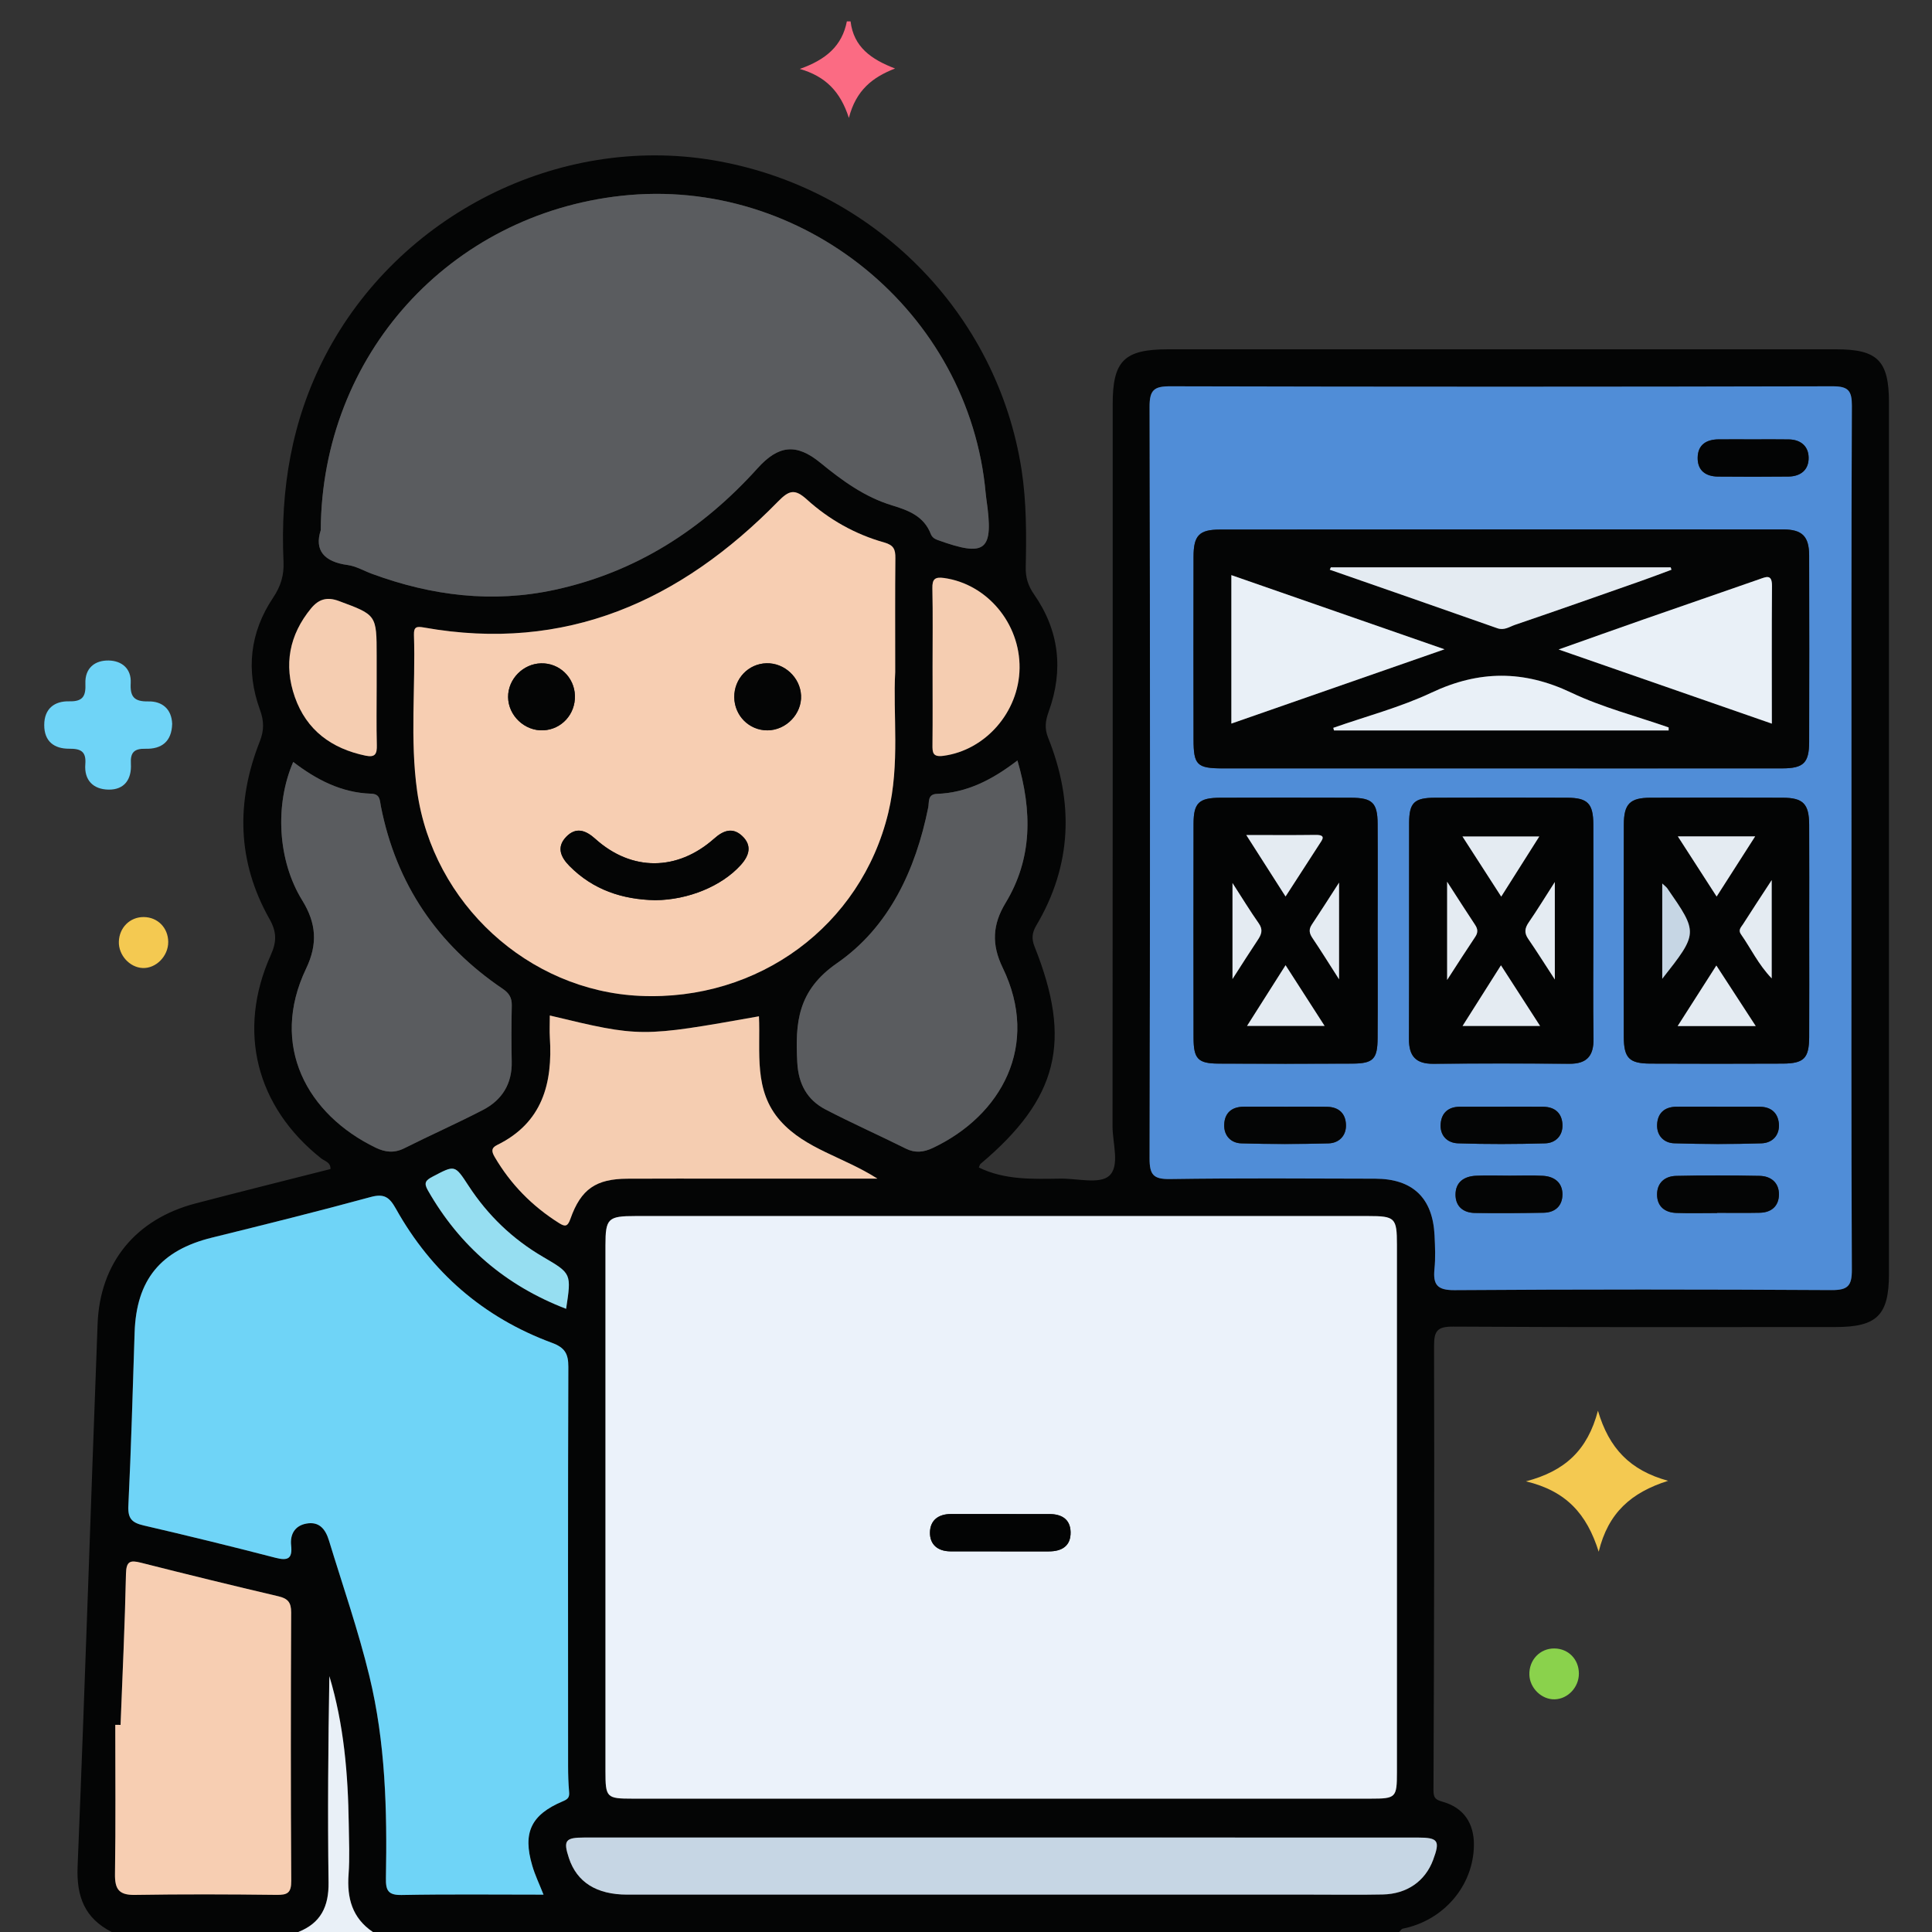
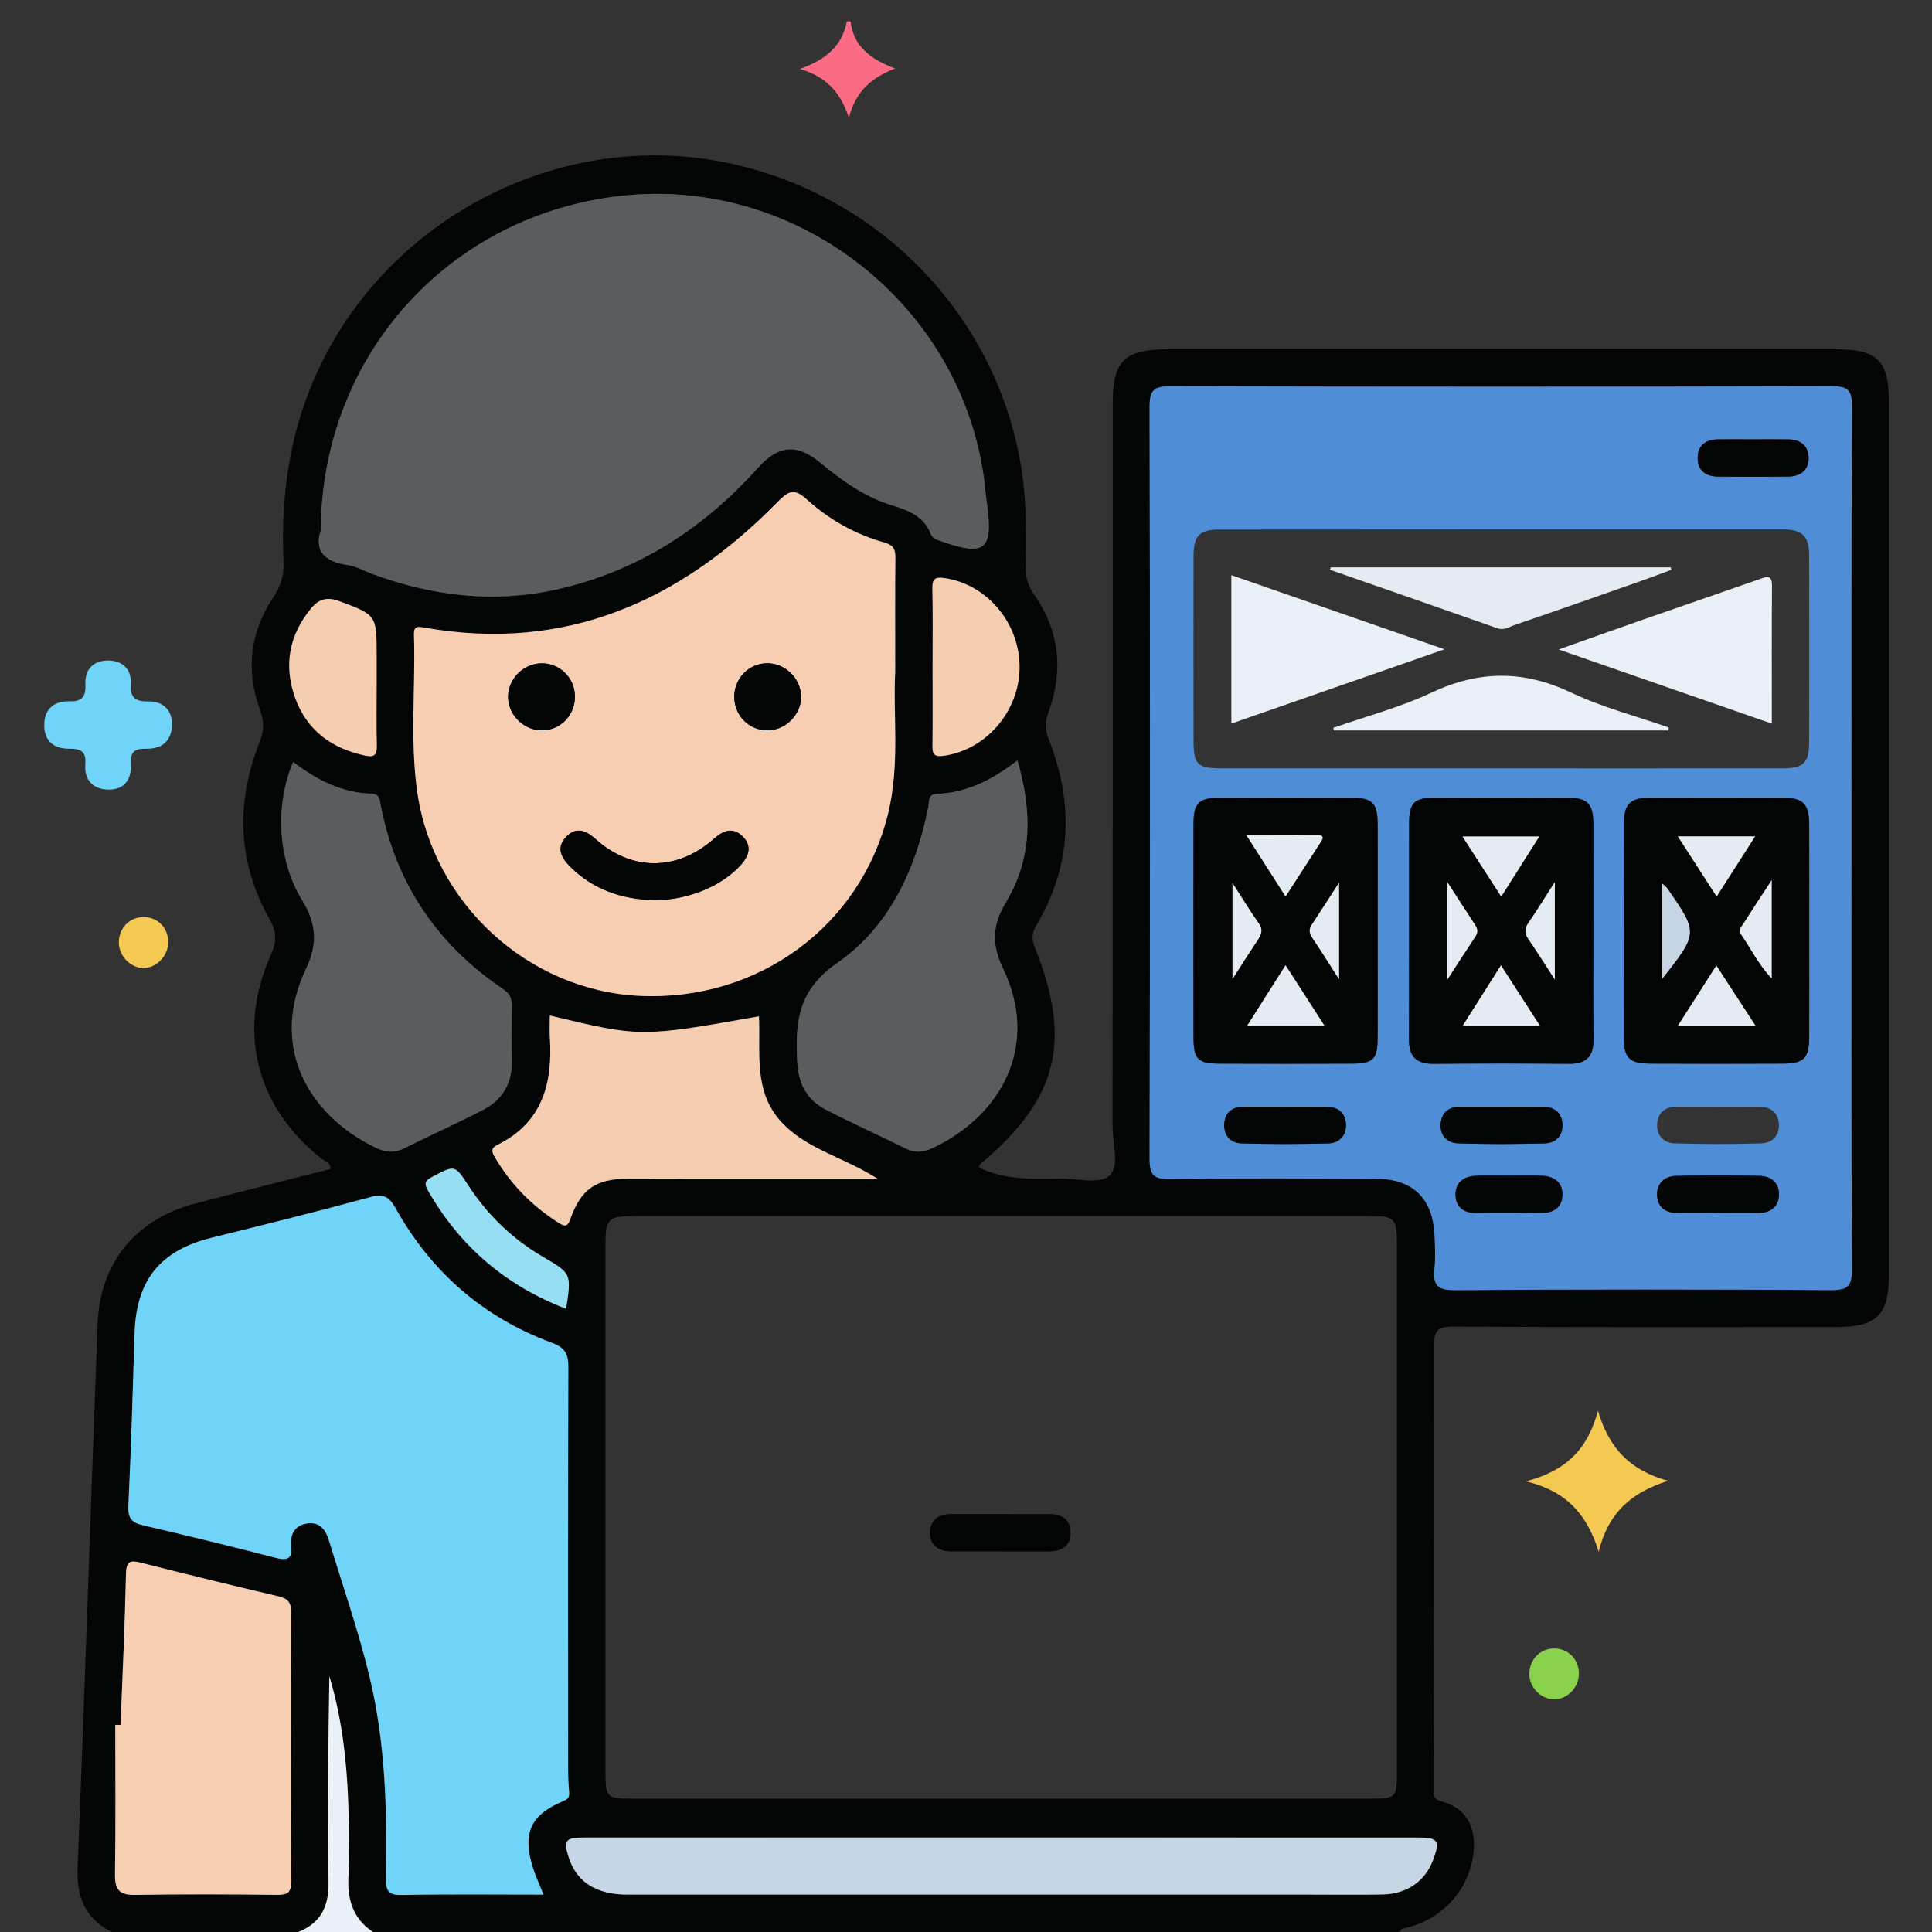
<svg xmlns="http://www.w3.org/2000/svg" version="1.1" id="Layer_1" x="0px" y="0px" width="95px" height="95px" viewBox="0 0 95 95" xml:space="preserve">
  <rect x="0" y="0" width="95" height="95" fill="#333333" stroke="none" />
  <path fill-rule="evenodd" clip-rule="evenodd" fill="#040505" d="M5.493,95c-1.33-0.676-1.738-1.742-1.677-3.222  c0.364-8.892,0.646-17.784,0.983-26.676c0.115-3.024,1.882-5.158,4.817-5.927c2.207-0.577,4.42-1.129,6.634-1.691  c0.013-0.338-0.284-0.387-0.457-0.524c-3.202-2.54-4.15-6.275-2.478-9.998c0.293-0.65,0.299-1.132-0.063-1.772  c-1.59-2.815-1.655-5.754-0.478-8.731c0.217-0.549,0.211-1.003,0.008-1.561c-0.701-1.927-0.496-3.803,0.646-5.506  c0.383-0.572,0.543-1.112,0.513-1.776c-0.161-3.538,0.394-6.933,2.044-10.111C19.588,10.567,27.44,6.6,35.063,7.878  c7.852,1.317,13.982,7.477,15.173,15.246c0.24,1.578,0.235,3.169,0.201,4.759c-0.012,0.511,0.114,0.919,0.413,1.348  c1.238,1.78,1.452,3.718,0.72,5.75c-0.162,0.449-0.222,0.826-0.029,1.302c1.268,3.162,1.178,6.256-0.588,9.23  c-0.206,0.348-0.235,0.652-0.083,1.031c1.865,4.666,1.162,7.472-2.655,10.686c-0.039,0.033-0.049,0.101-0.084,0.178  c1.279,0.624,2.648,0.565,4.011,0.547c0.819-0.012,1.915,0.281,2.39-0.131c0.551-0.481,0.173-1.604,0.173-2.445  c0.013-11.834,0.008-23.67,0.008-35.505c0-2.139,0.566-2.698,2.73-2.698c10.946-0.001,21.896-0.001,32.844,0  c2.041,0,2.595,0.559,2.597,2.621c0,14.282,0,28.563,0,42.844c-0.002,2.031-0.589,2.612-2.627,2.612  c-6.269,0.001-12.537,0.017-18.807-0.021c-0.781-0.003-0.936,0.213-0.935,0.958c0.019,7.277,0.002,14.557-0.028,21.834  c-0.003,0.403,0.115,0.476,0.469,0.577c1.021,0.294,1.529,1.058,1.519,2.126c-0.021,1.993-1.482,3.707-3.499,4.109  c-0.067,0.013-0.117,0.107-0.178,0.164c-16.818,0-33.639,0-50.46,0c-1.018-0.686-1.282-1.668-1.195-2.836  c0.06-0.82,0.02-1.646,0.009-2.47c-0.035-2.461-0.239-4.899-0.954-7.275c-0.057,3.384-0.087,6.764-0.04,10.142  c0.017,1.184-0.379,2-1.488,2.439C11.608,95,8.55,95,5.493,95z M49.255,88.443c6.052,0,12.104,0.001,18.154,0  c1.231,0,1.281-0.05,1.281-1.298c0.001-8.65,0.001-17.297,0-25.946c0-1.314-0.092-1.404-1.408-1.404c-12.012,0-24.021,0-36.032,0  c-1.357,0-1.478,0.116-1.479,1.438c0,8.618,0,17.236,0,25.856c0.001,1.305,0.049,1.354,1.33,1.354  C37.153,88.443,43.204,88.443,49.255,88.443z M91.04,41.236c0-7.093-0.012-14.187,0.019-21.28c0.003-0.758-0.187-0.962-0.955-0.961  c-10.855,0.027-21.709,0.028-32.563,0c-0.802-0.002-1.016,0.188-1.015,1.004c0.028,12.323,0.028,24.645,0,36.966  c-0.001,0.809,0.194,1.022,1.008,1.011c3.362-0.05,6.727-0.026,10.091-0.018c1.844,0.005,2.827,0.951,2.914,2.789  c0.026,0.55,0.051,1.105-0.004,1.65c-0.076,0.77,0.13,1.047,0.986,1.042c6.175-0.043,12.351-0.04,18.527-0.003  c0.812,0.005,1.015-0.203,1.01-1.01C91.025,55.363,91.04,48.3,91.04,41.236z M26.726,93.163c-0.21-0.531-0.421-0.966-0.557-1.426  c-0.48-1.625-0.06-2.508,1.515-3.17c0.25-0.104,0.319-0.202,0.297-0.456c-0.038-0.425-0.05-0.854-0.05-1.281  c-0.002-6.539-0.011-13.079,0.012-19.62c0.002-0.644-0.172-0.946-0.805-1.18c-3.368-1.243-5.929-3.471-7.677-6.599  c-0.319-0.569-0.579-0.752-1.246-0.569c-2.587,0.705-5.192,1.353-7.797,1.995c-2.521,0.62-3.717,2.071-3.802,4.666  c-0.094,2.842-0.168,5.683-0.308,8.521c-0.031,0.638,0.188,0.833,0.756,0.966c2.168,0.502,4.33,1.032,6.485,1.59  c0.596,0.153,0.833,0.05,0.763-0.604c-0.06-0.551,0.185-0.981,0.758-1.08c0.63-0.11,0.933,0.275,1.104,0.839  c0.676,2.216,1.438,4.405,1.985,6.66c0.794,3.267,0.875,6.592,0.814,9.925c-0.011,0.603,0.095,0.854,0.779,0.84  C22.047,93.137,24.339,93.163,26.726,93.163z M15.771,26.074c-0.319,0.979,0.161,1.554,1.327,1.709  c0.412,0.056,0.801,0.289,1.202,0.436c2.926,1.076,5.911,1.448,8.989,0.78c3.995-0.868,7.251-2.968,9.961-5.974  c1.025-1.138,1.906-1.239,3.088-0.271c1.07,0.877,2.18,1.686,3.519,2.093c0.813,0.248,1.568,0.53,1.909,1.405  c0.056,0.141,0.159,0.235,0.321,0.294c2.403,0.871,2.787,0.552,2.412-2.016c-0.014-0.091-0.023-0.182-0.032-0.274  C47.667,15.323,39.459,8.647,30.55,9.628C22.112,10.557,15.824,17.445,15.771,26.074z M44.019,33.05c0-2.125-0.01-3.867,0.008-5.609  c0.004-0.418-0.077-0.633-0.544-0.765c-1.429-0.401-2.716-1.125-3.81-2.117c-0.594-0.539-0.874-0.451-1.413,0.099  c-4.788,4.891-10.435,7.441-17.413,6.198c-0.346-0.061-0.505-0.047-0.492,0.358c0.082,2.564-0.202,5.139,0.157,7.691  c0.778,5.526,5.468,9.812,10.95,10.064c5.837,0.271,10.875-3.453,12.215-8.997C44.261,37.554,43.901,35.101,44.019,33.05z   M14.418,37.466c-0.911,2.102-0.768,4.848,0.444,6.807c0.692,1.121,0.77,2.142,0.191,3.353c-1.812,3.786,0.05,7.181,3.424,8.81  c0.463,0.224,0.908,0.275,1.399,0.028c1.283-0.643,2.597-1.225,3.871-1.885c0.938-0.487,1.44-1.283,1.415-2.381  c-0.021-0.918-0.016-1.835,0.003-2.753c0.008-0.375-0.125-0.606-0.443-0.821c-3.214-2.173-5.238-5.152-5.992-8.971  c-0.06-0.3-0.029-0.611-0.481-0.625C16.788,38.982,15.556,38.337,14.418,37.466z M50.029,37.394  c-1.256,0.963-2.493,1.59-3.956,1.642c-0.472,0.017-0.375,0.396-0.431,0.671c-0.618,3.067-1.927,5.884-4.48,7.65  c-1.951,1.35-2.063,2.942-1.958,4.891c0.058,1.054,0.483,1.835,1.389,2.307c1.299,0.676,2.64,1.271,3.951,1.925  c0.46,0.229,0.876,0.176,1.313-0.028c3.39-1.595,5.296-5.058,3.447-8.867c-0.557-1.148-0.502-2.123,0.141-3.185  C50.77,42.214,50.76,39.892,50.029,37.394z M5.928,84.815c-0.085,0-0.172,0-0.259,0c0,2.442,0.024,4.886-0.014,7.328  c-0.012,0.74,0.183,1.046,0.972,1.034c2.322-0.038,4.645-0.03,6.968-0.002c0.534,0.007,0.731-0.089,0.727-0.688  c-0.028-4.399-0.023-8.801-0.004-13.202c0.001-0.491-0.163-0.682-0.631-0.792c-2.256-0.529-4.507-1.08-6.753-1.65  c-0.535-0.137-0.726-0.078-0.739,0.552C6.142,79.869,6.023,82.342,5.928,84.815z M49.348,90.354c-6.879,0-13.758,0-20.637,0.002  c-0.915,0-1.019,0.151-0.737,1.006c0.391,1.187,1.355,1.801,2.868,1.801c11.252,0.001,22.504,0,33.754,0  c1.132,0,2.264,0.017,3.394-0.007c1.192-0.023,2.088-0.654,2.477-1.692c0.358-0.956,0.257-1.107-0.757-1.107  C62.921,90.354,56.134,90.354,49.348,90.354z M27.035,49.934c0,0.411-0.019,0.747,0.002,1.081c0.144,2.259-0.364,4.195-2.594,5.288  c-0.304,0.149-0.267,0.332-0.118,0.588c0.787,1.345,1.845,2.42,3.161,3.248c0.294,0.184,0.423,0.19,0.563-0.208  c0.517-1.464,1.258-1.965,2.804-1.972c1.68-0.01,3.359-0.003,5.039-0.003c2.34,0,4.68,0,7.252,0  c-1.689-1.077-3.529-1.454-4.762-2.829c-1.344-1.5-0.981-3.378-1.063-5.153C31.507,51.007,31.507,51.007,27.035,49.934z   M45.856,32.771c0,1.281,0.009,2.562-0.005,3.843c-0.004,0.387,0.009,0.621,0.53,0.552c2.068-0.271,3.724-2.15,3.752-4.313  c0.028-2.207-1.604-4.139-3.715-4.432c-0.445-0.062-0.582,0.051-0.572,0.508C45.875,30.209,45.856,31.491,45.856,32.771z   M18.521,33.711c0-0.487,0-0.974,0-1.461c0-2.023-0.005-2.01-1.857-2.697c-0.573-0.213-0.986-0.101-1.365,0.358  c-1.079,1.31-1.354,2.784-0.801,4.363c0.572,1.632,1.805,2.537,3.481,2.884c0.481,0.1,0.561-0.101,0.55-0.523  C18.504,35.661,18.521,34.686,18.521,33.711z M27.837,64.357c0.264-1.734,0.265-1.736-1.125-2.548  c-1.502-0.876-2.723-2.048-3.672-3.503c-0.681-1.044-0.668-1.024-1.764-0.45c-0.351,0.183-0.445,0.309-0.235,0.677  C22.609,61.285,24.867,63.214,27.837,64.357z" />
  <path fill-rule="evenodd" clip-rule="evenodd" fill="#E9F0F7" d="M14.667,95c1.109-0.439,1.505-1.256,1.488-2.439  c-0.047-3.378-0.017-6.758,0.04-10.142c0.715,2.376,0.919,4.814,0.954,7.275c0.011,0.823,0.051,1.649-0.009,2.47  c-0.086,1.168,0.177,2.15,1.195,2.836C17.113,95,15.89,95,14.667,95z" />
  <path fill-rule="evenodd" clip-rule="evenodd" fill="#FB6B83" d="M41.824,1.052c0.151,1.26,1.014,1.868,2.189,2.317  c-1.097,0.425-1.92,1.054-2.272,2.43c-0.42-1.311-1.16-2.047-2.413-2.41c1.285-0.453,2.081-1.133,2.313-2.337  C41.702,1.052,41.762,1.052,41.824,1.052z" />
  <path fill-rule="evenodd" clip-rule="evenodd" fill="#6FD4F7" d="M8.466,35.592c-0.022,0.882-0.531,1.245-1.305,1.226  c-0.572-0.014-0.756,0.188-0.725,0.741c0.043,0.754-0.313,1.281-1.102,1.268c-0.747-0.012-1.201-0.462-1.139-1.248  c0.05-0.629-0.218-0.768-0.794-0.763c-0.73,0.004-1.228-0.353-1.226-1.166c0.001-0.814,0.513-1.183,1.232-1.165  c0.691,0.018,0.815-0.28,0.792-0.871c-0.029-0.758,0.458-1.149,1.147-1.136c0.64,0.013,1.12,0.399,1.081,1.11  c-0.035,0.663,0.159,0.916,0.867,0.902C7.971,34.475,8.44,34.864,8.466,35.592z" />
  <path fill-rule="evenodd" clip-rule="evenodd" fill="#F4C951" d="M75.033,72.84c1.922-0.503,3.03-1.532,3.541-3.473  c0.545,1.851,1.575,2.932,3.449,3.447c-1.815,0.576-2.944,1.568-3.412,3.487C78.023,74.43,77.006,73.314,75.033,72.84z" />
  <path fill-rule="evenodd" clip-rule="evenodd" fill="#F4C951" d="M7.066,45.093c0.685,0.004,1.201,0.526,1.206,1.222  c0.006,0.698-0.603,1.316-1.263,1.284c-0.638-0.032-1.182-0.635-1.165-1.291C5.862,45.613,6.389,45.089,7.066,45.093z" />
  <path fill-rule="evenodd" clip-rule="evenodd" fill="#8AD24C" d="M77.637,82.292c0.002,0.671-0.539,1.248-1.187,1.267  c-0.641,0.019-1.228-0.549-1.248-1.206c-0.024-0.729,0.524-1.305,1.235-1.295C77.124,81.067,77.636,81.594,77.637,82.292z" />
-   <path fill-rule="evenodd" clip-rule="evenodd" fill="#EBF2FA" d="M49.255,88.443c-6.051,0-12.102,0-18.154,0  c-1.28,0-1.329-0.05-1.33-1.354c0-8.62,0-17.238,0-25.856c0.001-1.321,0.122-1.438,1.479-1.438c12.01,0,24.02,0,36.032,0  c1.316,0,1.408,0.09,1.408,1.404c0.001,8.649,0.001,17.296,0,25.946c0,1.248-0.05,1.298-1.281,1.298  C61.358,88.444,55.307,88.443,49.255,88.443z M49.198,76.285c0.791,0,1.581,0,2.373,0c0.639,0,1.087-0.263,1.072-0.95  c-0.014-0.634-0.441-0.886-1.041-0.886c-1.613,0-3.226,0.002-4.837-0.002c-0.616-0.001-1.026,0.303-1.037,0.903  c-0.01,0.601,0.388,0.929,1.005,0.933C47.555,76.286,48.377,76.285,49.198,76.285z" />
  <path fill-rule="evenodd" clip-rule="evenodd" fill="#508DD7" d="M91.04,41.236c0,7.063-0.015,14.127,0.019,21.19  c0.005,0.807-0.198,1.015-1.01,1.01c-6.177-0.037-12.353-0.04-18.527,0.003c-0.856,0.005-1.063-0.272-0.986-1.042  c0.055-0.545,0.03-1.101,0.004-1.65c-0.087-1.838-1.07-2.784-2.914-2.789c-3.364-0.009-6.729-0.032-10.091,0.018  c-0.813,0.012-1.009-0.202-1.008-1.011c0.028-12.321,0.028-24.644,0-36.966c-0.001-0.816,0.213-1.006,1.015-1.004  c10.854,0.028,21.707,0.027,32.563,0c0.769-0.001,0.958,0.203,0.955,0.961C91.028,27.049,91.04,34.144,91.04,41.236z M73.702,37.783  c4.646,0,9.297,0.003,13.943-0.002c1.038-0.001,1.312-0.271,1.314-1.297c0.007-3.059,0.009-6.117,0-9.174  c-0.003-0.936-0.343-1.277-1.274-1.277c-9.233-0.002-18.47-0.001-27.705,0.007c-1.014,0.001-1.289,0.293-1.291,1.324  c-0.007,2.998-0.004,5.995,0,8.991c0,1.259,0.166,1.426,1.434,1.427C64.65,37.785,69.175,37.783,73.702,37.783z M88.962,45.773  c0-1.741,0.007-3.482-0.002-5.224c-0.006-1.021-0.297-1.319-1.299-1.323c-2.169-0.008-4.339-0.007-6.508,0  c-1.002,0.003-1.304,0.3-1.306,1.319c-0.009,3.482-0.009,6.965-0.002,10.447c0.004,1.038,0.272,1.303,1.303,1.307  c2.169,0.01,4.339,0.01,6.508,0c1.045-0.004,1.298-0.258,1.304-1.302C88.969,49.256,88.962,47.515,88.962,45.773z M67.742,45.73  c0-1.74,0.009-3.481-0.001-5.221c-0.007-1.036-0.26-1.279-1.314-1.282c-2.137-0.007-4.273-0.006-6.41,0  c-1.062,0.003-1.324,0.25-1.327,1.272c-0.007,3.51-0.005,7.022,0,10.533c0.003,1.034,0.216,1.262,1.222,1.268  c2.198,0.012,4.397,0.01,6.595,0c1.02-0.006,1.229-0.223,1.233-1.257C67.751,49.271,67.742,47.5,67.742,45.73z M78.348,45.855  c0-1.771,0.005-3.542-0.002-5.312c-0.004-1.032-0.275-1.313-1.288-1.316c-2.167-0.007-4.335-0.008-6.502,0  c-1.013,0.003-1.264,0.24-1.267,1.236c-0.008,3.542,0.005,7.084-0.008,10.625c-0.006,0.844,0.338,1.229,1.198,1.221  c2.229-0.02,4.457-0.018,6.687-0.001c0.861,0.007,1.203-0.388,1.189-1.232C78.329,49.335,78.348,47.595,78.348,45.855z   M84.433,59.647c0-0.004,0-0.007,0-0.01c0.701,0,1.401,0.011,2.102-0.004c0.577-0.012,0.936-0.337,0.939-0.901  c0.003-0.577-0.394-0.9-0.944-0.912c-1.369-0.027-2.74-0.03-4.111,0.001c-0.548,0.012-0.939,0.334-0.938,0.918  c0.002,0.581,0.38,0.883,0.941,0.903C83.092,59.665,83.763,59.647,84.433,59.647z M63.24,54.42c-0.7,0-1.401-0.006-2.102,0.001  c-0.584,0.006-0.929,0.319-0.942,0.891c-0.017,0.534,0.335,0.896,0.84,0.909c1.429,0.043,2.861,0.041,4.292,0.001  c0.504-0.014,0.866-0.367,0.855-0.896c-0.008-0.563-0.345-0.895-0.933-0.902C64.581,54.414,63.91,54.42,63.24,54.42z M73.875,54.42  c-0.701,0-1.401-0.003-2.102,0.001c-0.541,0.003-0.88,0.29-0.93,0.811c-0.06,0.584,0.306,0.969,0.847,0.987  c1.431,0.048,2.861,0.042,4.292,0.001c0.505-0.015,0.863-0.375,0.847-0.905c-0.016-0.562-0.358-0.888-0.944-0.893  C75.216,54.415,74.545,54.42,73.875,54.42z M84.532,54.42c-0.7,0-1.4-0.005-2.101,0.001c-0.584,0.004-0.93,0.317-0.949,0.888  c-0.019,0.535,0.338,0.894,0.84,0.909c1.429,0.045,2.861,0.048,4.29,0.002c0.542-0.017,0.911-0.402,0.857-0.981  c-0.05-0.515-0.385-0.813-0.929-0.816C85.872,54.418,85.203,54.42,84.532,54.42z M74.229,57.809c-0.548,0-1.095-0.019-1.643,0.005  c-0.589,0.024-1.018,0.306-1.016,0.936c0.003,0.585,0.394,0.885,0.952,0.894c1.125,0.017,2.252,0.008,3.379-0.011  c0.578-0.01,0.93-0.348,0.927-0.912c-0.004-0.574-0.402-0.871-0.956-0.903C75.328,57.787,74.777,57.81,74.229,57.809z   M86.235,21.604c-0.577,0-1.155-0.004-1.732,0c-0.6,0.006-1.018,0.266-1.025,0.904c-0.007,0.637,0.401,0.92,1.002,0.926  c1.153,0.01,2.309,0.011,3.462-0.001c0.612-0.007,1.009-0.339,0.992-0.947c-0.015-0.555-0.396-0.868-0.968-0.879  C87.389,21.596,86.812,21.605,86.235,21.604z" />
  <path fill-rule="evenodd" clip-rule="evenodd" fill="#6FD4F7" d="M26.726,93.163c-2.387,0-4.679-0.026-6.97,0.017  c-0.685,0.015-0.791-0.237-0.779-0.84c0.062-3.333-0.02-6.658-0.814-9.925c-0.547-2.255-1.309-4.444-1.985-6.66  c-0.172-0.563-0.475-0.949-1.104-0.839c-0.573,0.099-0.818,0.529-0.758,1.08c0.07,0.653-0.167,0.757-0.763,0.604  c-2.155-0.558-4.317-1.088-6.485-1.59c-0.569-0.133-0.787-0.328-0.756-0.966c0.139-2.838,0.214-5.679,0.308-8.521  c0.085-2.595,1.281-4.046,3.802-4.666c2.604-0.643,5.209-1.29,7.797-1.995c0.667-0.183,0.927,0,1.246,0.569  c1.748,3.128,4.309,5.355,7.677,6.599c0.632,0.233,0.807,0.536,0.805,1.18c-0.023,6.541-0.015,13.081-0.012,19.62  c0,0.428,0.012,0.856,0.05,1.281c0.022,0.254-0.047,0.352-0.297,0.456c-1.575,0.662-1.996,1.545-1.515,3.17  C26.305,92.197,26.516,92.632,26.726,93.163z" />
  <path fill-rule="evenodd" clip-rule="evenodd" fill="#5A5C5F" d="M15.771,26.074c0.053-8.629,6.341-15.517,14.779-16.446  c8.91-0.981,17.117,5.695,17.918,14.629c0.009,0.092,0.019,0.183,0.032,0.274c0.375,2.567-0.009,2.886-2.412,2.016  c-0.163-0.059-0.266-0.153-0.321-0.294c-0.341-0.875-1.096-1.157-1.909-1.405c-1.339-0.407-2.449-1.216-3.519-2.093  c-1.183-0.969-2.063-0.867-3.088,0.271c-2.709,3.005-5.966,5.105-9.961,5.974c-3.078,0.668-6.063,0.296-8.989-0.78  c-0.401-0.146-0.79-0.38-1.202-0.436C15.932,27.628,15.452,27.054,15.771,26.074z" />
  <path fill-rule="evenodd" clip-rule="evenodd" fill="#F7CEB2" d="M44.019,33.05c-0.118,2.051,0.242,4.504-0.342,6.922  c-1.339,5.544-6.377,9.268-12.215,8.997c-5.482-0.252-10.172-4.538-10.95-10.064c-0.358-2.553-0.075-5.127-0.157-7.691  c-0.013-0.405,0.146-0.419,0.492-0.358c6.979,1.243,12.625-1.307,17.413-6.198c0.539-0.55,0.818-0.637,1.413-0.099  c1.094,0.992,2.381,1.715,3.81,2.117c0.467,0.131,0.548,0.346,0.544,0.765C44.009,29.183,44.019,30.924,44.019,33.05z   M32.219,44.265c1.63-0.014,3.266-0.694,4.199-1.722c0.429-0.472,0.576-0.969,0.073-1.44c-0.464-0.434-0.919-0.271-1.37,0.129  c-1.816,1.614-4.063,1.621-5.845,0.018c-0.478-0.43-0.954-0.599-1.434-0.102c-0.486,0.504-0.277,0.993,0.163,1.437  C29.167,43.758,30.604,44.23,32.219,44.265z M37.69,32.614c-0.895,0.022-1.595,0.761-1.585,1.671  c0.011,0.909,0.732,1.629,1.629,1.627c0.92-0.002,1.7-0.812,1.655-1.717C39.347,33.312,38.572,32.592,37.69,32.614z M26.608,32.617  c-0.888,0.02-1.63,0.776-1.624,1.656c0.007,0.915,0.816,1.681,1.733,1.638c0.895-0.042,1.579-0.791,1.553-1.703  C28.246,33.306,27.504,32.596,26.608,32.617z" />
  <path fill-rule="evenodd" clip-rule="evenodd" fill="#5A5C5F" d="M14.418,37.466c1.138,0.871,2.37,1.516,3.831,1.561  c0.452,0.014,0.421,0.325,0.481,0.625c0.754,3.819,2.777,6.798,5.992,8.971c0.318,0.215,0.452,0.446,0.443,0.821  c-0.019,0.918-0.024,1.835-0.003,2.753c0.025,1.098-0.477,1.894-1.415,2.381c-1.273,0.66-2.588,1.242-3.871,1.885  c-0.492,0.247-0.936,0.195-1.399-0.028c-3.374-1.629-5.236-5.023-3.424-8.81c0.579-1.21,0.501-2.231-0.191-3.353  C13.65,42.313,13.507,39.568,14.418,37.466z" />
  <path fill-rule="evenodd" clip-rule="evenodd" fill="#5A5C5F" d="M50.029,37.394c0.73,2.499,0.74,4.82-0.584,7.006  c-0.643,1.063-0.697,2.037-0.141,3.185c1.849,3.809-0.058,7.272-3.447,8.867c-0.437,0.204-0.853,0.257-1.313,0.028  c-1.311-0.654-2.652-1.249-3.951-1.925c-0.906-0.472-1.331-1.253-1.389-2.307c-0.105-1.949,0.007-3.541,1.958-4.891  c2.553-1.767,3.863-4.583,4.48-7.65c0.055-0.276-0.042-0.654,0.431-0.671C47.536,38.983,48.773,38.356,50.029,37.394z" />
  <path fill-rule="evenodd" clip-rule="evenodd" fill="#F7CEB2" d="M5.928,84.815c0.095-2.474,0.214-4.946,0.266-7.421  c0.013-0.63,0.204-0.688,0.739-0.552c2.246,0.57,4.497,1.121,6.753,1.65c0.469,0.11,0.633,0.301,0.631,0.792  c-0.019,4.401-0.024,8.803,0.004,13.202c0.004,0.6-0.193,0.695-0.727,0.688c-2.323-0.028-4.646-0.036-6.968,0.002  c-0.789,0.012-0.983-0.294-0.972-1.034c0.038-2.442,0.014-4.886,0.014-7.328C5.756,84.815,5.843,84.815,5.928,84.815z" />
  <path fill-rule="evenodd" clip-rule="evenodd" fill="#C6D6E4" d="M49.348,90.354c6.786,0,13.573,0,20.361,0.002  c1.014,0,1.115,0.151,0.757,1.107c-0.389,1.038-1.284,1.669-2.477,1.692c-1.13,0.023-2.262,0.007-3.394,0.007  c-11.25,0-22.502,0.001-33.754,0c-1.513,0-2.477-0.614-2.868-1.801c-0.282-0.854-0.178-1.006,0.737-1.006  C35.589,90.354,42.468,90.354,49.348,90.354z" />
  <path fill-rule="evenodd" clip-rule="evenodd" fill="#F5CDB1" d="M27.035,49.934c4.472,1.073,4.472,1.073,10.284,0.04  c0.082,1.775-0.281,3.653,1.063,5.153c1.232,1.375,3.072,1.752,4.762,2.829c-2.572,0-4.912,0-7.252,0  c-1.679,0-3.359-0.007-5.039,0.003c-1.546,0.007-2.287,0.508-2.804,1.972c-0.14,0.398-0.269,0.392-0.563,0.208  c-1.315-0.828-2.374-1.903-3.161-3.248c-0.149-0.256-0.187-0.438,0.118-0.588c2.23-1.093,2.738-3.029,2.594-5.288  C27.017,50.681,27.035,50.345,27.035,49.934z" />
  <path fill-rule="evenodd" clip-rule="evenodd" fill="#F5CDB1" d="M45.856,32.771c0-1.28,0.018-2.562-0.009-3.842  c-0.01-0.457,0.127-0.569,0.572-0.508c2.11,0.293,3.743,2.226,3.715,4.432c-0.028,2.162-1.684,4.041-3.752,4.313  c-0.521,0.069-0.535-0.166-0.53-0.552C45.866,35.333,45.856,34.053,45.856,32.771z" />
  <path fill-rule="evenodd" clip-rule="evenodd" fill="#F5CDB1" d="M18.521,33.711c0,0.975-0.017,1.95,0.008,2.924  c0.011,0.422-0.069,0.623-0.55,0.523c-1.676-0.348-2.909-1.252-3.481-2.884c-0.553-1.579-0.278-3.054,0.801-4.363  c0.379-0.459,0.792-0.571,1.365-0.358c1.852,0.687,1.857,0.673,1.857,2.697C18.521,32.737,18.521,33.224,18.521,33.711z" />
  <path fill-rule="evenodd" clip-rule="evenodd" fill="#96DEF1" d="M27.837,64.357c-2.971-1.144-5.228-3.072-6.797-5.824  c-0.21-0.368-0.116-0.494,0.235-0.677c1.096-0.574,1.083-0.594,1.764,0.45c0.949,1.455,2.17,2.627,3.672,3.503  C28.102,62.621,28.101,62.623,27.837,64.357z" />
  <path fill-rule="evenodd" clip-rule="evenodd" fill="#030404" d="M49.198,76.285c-0.821,0-1.643,0.001-2.465-0.002  c-0.617-0.004-1.016-0.332-1.005-0.933c0.011-0.601,0.421-0.904,1.037-0.903c1.612,0.004,3.224,0.002,4.837,0.002  c0.6,0,1.027,0.252,1.041,0.886c0.015,0.688-0.434,0.95-1.072,0.95C50.779,76.285,49.989,76.285,49.198,76.285z" />
-   <path fill-rule="evenodd" clip-rule="evenodd" fill="#040505" d="M73.702,37.783c-4.527,0-9.052,0.002-13.579,0  c-1.268-0.001-1.434-0.168-1.434-1.427c-0.004-2.997-0.007-5.994,0-8.991c0.002-1.031,0.277-1.323,1.291-1.324  c9.235-0.008,18.472-0.01,27.705-0.007c0.932,0,1.271,0.341,1.274,1.277c0.009,3.058,0.007,6.116,0,9.174  c-0.003,1.026-0.276,1.295-1.314,1.297C82.999,37.786,78.349,37.783,73.702,37.783z M76.64,31.936  c3.58,1.245,6.992,2.432,10.485,3.647c0-2.323-0.01-4.546,0.007-6.77c0.006-0.603-0.291-0.446-0.631-0.329  c-1.896,0.662-3.796,1.314-5.692,1.977C79.464,30.93,78.123,31.411,76.64,31.936z M60.548,35.58  c3.472-1.209,6.862-2.391,10.482-3.653c-3.625-1.261-7.021-2.443-10.482-3.647C60.548,30.75,60.548,33.094,60.548,35.58z   M65.44,27.898c-0.017,0.038-0.035,0.076-0.052,0.115c2.747,0.958,5.495,1.912,8.238,2.878c0.341,0.12,0.6-0.075,0.87-0.168  c2.072-0.705,4.138-1.434,6.202-2.16c0.499-0.175,0.994-0.364,1.49-0.548c-0.012-0.039-0.025-0.079-0.037-0.118  C76.581,27.898,71.01,27.898,65.44,27.898z M82.05,35.917c0-0.049,0-0.099,0-0.148c-1.602-0.56-3.266-0.986-4.79-1.711  c-2.335-1.11-4.533-1.103-6.868-0.001c-1.541,0.726-3.219,1.165-4.832,1.732c0.011,0.043,0.023,0.085,0.035,0.128  C71.08,35.917,76.563,35.917,82.05,35.917z" />
  <path fill-rule="evenodd" clip-rule="evenodd" fill="#030404" d="M88.962,45.773c0,1.742,0.007,3.483-0.002,5.224  c-0.006,1.044-0.259,1.298-1.304,1.302c-2.169,0.01-4.339,0.01-6.508,0c-1.03-0.004-1.299-0.269-1.303-1.307  c-0.007-3.481-0.007-6.964,0.002-10.447c0.002-1.019,0.304-1.315,1.306-1.319c2.169-0.007,4.339-0.008,6.508,0  c1.002,0.003,1.293,0.301,1.299,1.323C88.969,42.291,88.962,44.032,88.962,45.773z M84.41,44.085  c0.677-1.059,1.271-1.989,1.895-2.96c-1.329,0-2.521,0-3.804,0C83.148,42.127,83.736,43.042,84.41,44.085z M86.333,50.454  c-0.682-1.05-1.277-1.966-1.937-2.978c-0.671,1.051-1.258,1.97-1.903,2.978C83.829,50.454,84.984,50.454,86.333,50.454z   M81.736,43.444c0,1.564,0,3.081,0,4.684c1.768-2.25,1.768-2.25,0.25-4.443C81.936,43.612,81.857,43.559,81.736,43.444z   M87.118,43.275c-0.561,0.859-0.994,1.514-1.414,2.176c-0.09,0.139-0.245,0.278-0.1,0.486c0.488,0.693,0.849,1.481,1.514,2.172  C87.118,46.498,87.118,45.01,87.118,43.275z" />
  <path fill-rule="evenodd" clip-rule="evenodd" fill="#030404" d="M67.742,45.73c0,1.771,0.009,3.542-0.003,5.312  c-0.005,1.034-0.214,1.251-1.233,1.257c-2.197,0.01-4.396,0.012-6.595,0c-1.006-0.006-1.219-0.233-1.222-1.268  c-0.005-3.511-0.007-7.022,0-10.533c0.003-1.022,0.266-1.27,1.327-1.272c2.137-0.006,4.273-0.007,6.41,0  c1.055,0.003,1.308,0.247,1.314,1.282C67.751,42.249,67.742,43.99,67.742,45.73z M63.213,44.083c0.6-0.926,1.126-1.742,1.653-2.557  c0.156-0.24,0.365-0.48-0.183-0.473c-1.085,0.016-2.169,0.005-3.402,0.005C61.959,42.116,62.557,43.054,63.213,44.083z   M65.134,50.447c-0.692-1.075-1.286-2-1.921-2.986c-0.65,1.024-1.242,1.958-1.895,2.986C62.636,50.447,63.787,50.447,65.134,50.447z   M60.604,43.419c0,1.621,0,3.094,0,4.721c0.475-0.737,0.85-1.33,1.238-1.913c0.183-0.272,0.278-0.506,0.053-0.825  C61.468,44.793,61.079,44.155,60.604,43.419z M65.844,48.154c0-1.648,0-3.089,0-4.754c-0.527,0.815-0.925,1.445-1.339,2.064  c-0.163,0.242-0.123,0.431,0.029,0.659C64.949,46.737,65.339,47.367,65.844,48.154z" />
  <path fill-rule="evenodd" clip-rule="evenodd" fill="#030404" d="M78.348,45.855c0,1.74-0.019,3.48,0.008,5.22  c0.014,0.845-0.328,1.239-1.189,1.232c-2.229-0.017-4.458-0.019-6.687,0.001c-0.86,0.008-1.204-0.377-1.198-1.221  c0.013-3.542,0-7.084,0.008-10.625c0.003-0.996,0.254-1.232,1.267-1.236c2.167-0.008,4.335-0.007,6.502,0  c1.013,0.003,1.284,0.285,1.288,1.316C78.353,42.313,78.348,44.084,78.348,45.855z M73.818,44.088  c0.653-1.034,1.255-1.981,1.872-2.958c-1.338,0-2.522,0-3.779,0C72.557,42.129,73.145,43.042,73.818,44.088z M75.73,50.45  c-0.688-1.068-1.28-1.984-1.926-2.984c-0.652,1.032-1.241,1.961-1.889,2.984C73.244,50.45,74.396,50.45,75.73,50.45z M71.158,48.186  c0.532-0.822,0.952-1.478,1.386-2.125c0.136-0.207,0.126-0.378-0.009-0.581c-0.428-0.643-0.841-1.295-1.377-2.123  C71.158,45.045,71.158,46.509,71.158,48.186z M76.454,48.164c0-1.645,0-3.129,0-4.794c-0.491,0.763-0.865,1.38-1.275,1.973  c-0.2,0.288-0.242,0.521-0.034,0.822C75.567,46.78,75.964,47.414,76.454,48.164z" />
  <path fill-rule="evenodd" clip-rule="evenodd" fill="#040505" d="M84.433,59.647c-0.67,0-1.341,0.018-2.011-0.005  c-0.562-0.021-0.939-0.322-0.941-0.903c-0.002-0.584,0.39-0.906,0.938-0.918c1.371-0.031,2.742-0.028,4.111-0.001  c0.551,0.012,0.947,0.335,0.944,0.912c-0.004,0.564-0.362,0.89-0.939,0.901c-0.7,0.015-1.4,0.004-2.102,0.004  C84.433,59.641,84.433,59.644,84.433,59.647z" />
  <path fill-rule="evenodd" clip-rule="evenodd" fill="#040505" d="M63.24,54.42c0.67,0,1.341-0.006,2.011,0.003  c0.588,0.008,0.925,0.34,0.933,0.902c0.011,0.529-0.352,0.883-0.855,0.896c-1.431,0.04-2.863,0.042-4.292-0.001  c-0.505-0.014-0.856-0.375-0.84-0.909c0.014-0.571,0.358-0.885,0.942-0.891C61.839,54.414,62.54,54.42,63.24,54.42z" />
  <path fill-rule="evenodd" clip-rule="evenodd" fill="#040505" d="M73.875,54.42c0.67,0,1.341-0.005,2.01,0.002  c0.586,0.005,0.929,0.331,0.944,0.893c0.017,0.53-0.342,0.891-0.847,0.905c-1.431,0.041-2.861,0.047-4.292-0.001  c-0.541-0.019-0.906-0.403-0.847-0.987c0.05-0.521,0.389-0.808,0.93-0.811C72.474,54.417,73.174,54.42,73.875,54.42z" />
-   <path fill-rule="evenodd" clip-rule="evenodd" fill="#040505" d="M84.532,54.42c0.671,0,1.34-0.002,2.009,0.002  c0.544,0.003,0.879,0.302,0.929,0.816c0.054,0.579-0.315,0.965-0.857,0.981c-1.429,0.046-2.861,0.043-4.29-0.002  c-0.502-0.016-0.858-0.374-0.84-0.909c0.02-0.57,0.365-0.884,0.949-0.888C83.132,54.415,83.832,54.42,84.532,54.42z" />
  <path fill-rule="evenodd" clip-rule="evenodd" fill="#040505" d="M74.229,57.81c0.548,0,1.099-0.022,1.644,0.007  c0.554,0.032,0.952,0.329,0.956,0.903c0.003,0.564-0.349,0.902-0.927,0.912c-1.127,0.019-2.254,0.027-3.379,0.011  c-0.559-0.009-0.949-0.309-0.952-0.894c-0.002-0.63,0.427-0.911,1.016-0.936C73.135,57.79,73.682,57.809,74.229,57.81z" />
  <path fill-rule="evenodd" clip-rule="evenodd" fill="#030404" d="M86.235,21.604c0.576,0.001,1.153-0.008,1.73,0.003  c0.571,0.011,0.953,0.324,0.968,0.879c0.017,0.607-0.38,0.94-0.992,0.947c-1.153,0.012-2.309,0.011-3.462,0.001  c-0.601-0.006-1.009-0.29-1.002-0.926c0.008-0.638,0.426-0.898,1.025-0.904C85.08,21.599,85.658,21.604,86.235,21.604z" />
  <path fill-rule="evenodd" clip-rule="evenodd" fill="#040505" d="M32.219,44.264c-1.615-0.033-3.052-0.505-4.215-1.679  c-0.439-0.444-0.648-0.933-0.163-1.437c0.48-0.497,0.956-0.328,1.434,0.102c1.782,1.603,4.029,1.596,5.845-0.018  c0.451-0.401,0.906-0.563,1.37-0.129c0.502,0.471,0.356,0.968-0.073,1.44C35.485,43.571,33.849,44.251,32.219,44.264z" />
  <path fill-rule="evenodd" clip-rule="evenodd" fill="#040505" d="M37.69,32.614c0.882-0.022,1.656,0.698,1.699,1.582  c0.045,0.905-0.735,1.714-1.655,1.717c-0.897,0.001-1.618-0.719-1.629-1.627C36.096,33.375,36.796,32.636,37.69,32.614z" />
  <path fill-rule="evenodd" clip-rule="evenodd" fill="#040505" d="M26.608,32.617c0.896-0.021,1.637,0.689,1.662,1.591  c0.026,0.912-0.658,1.661-1.553,1.703c-0.917,0.043-1.727-0.723-1.733-1.638C24.979,33.393,25.721,32.636,26.608,32.617z" />
  <path fill-rule="evenodd" clip-rule="evenodd" fill="#E9F0F7" d="M76.64,31.936c1.483-0.525,2.824-1.006,4.169-1.475  c1.896-0.662,3.797-1.314,5.692-1.977c0.34-0.118,0.637-0.274,0.631,0.329c-0.017,2.223-0.007,4.446-0.007,6.77  C83.632,34.368,80.22,33.181,76.64,31.936z" />
  <path fill-rule="evenodd" clip-rule="evenodd" fill="#E9F0F7" d="M60.548,35.58c0-2.485,0-4.83,0-7.3  c3.461,1.204,6.857,2.386,10.482,3.647C67.41,33.188,64.02,34.371,60.548,35.58z" />
  <path fill-rule="evenodd" clip-rule="evenodd" fill="#E4EBF2" d="M65.44,27.898c5.569,0,11.141,0,16.712,0  c0.012,0.039,0.025,0.079,0.037,0.118c-0.496,0.184-0.991,0.373-1.49,0.548c-2.064,0.726-4.13,1.455-6.202,2.16  c-0.271,0.093-0.529,0.288-0.87,0.168c-2.743-0.967-5.491-1.921-8.238-2.878C65.405,27.975,65.424,27.937,65.44,27.898z" />
  <path fill-rule="evenodd" clip-rule="evenodd" fill="#E9F0F7" d="M82.05,35.917c-5.486,0-10.97,0-16.455,0  c-0.012-0.043-0.024-0.085-0.035-0.128c1.613-0.567,3.291-1.006,4.832-1.732c2.335-1.101,4.533-1.109,6.868,0.001  c1.524,0.725,3.188,1.151,4.79,1.711C82.05,35.819,82.05,35.869,82.05,35.917z" />
  <path fill-rule="evenodd" clip-rule="evenodd" fill="#E4EBF2" d="M84.41,44.085c-0.674-1.043-1.262-1.958-1.909-2.96  c1.283,0,2.475,0,3.804,0C85.681,42.096,85.087,43.026,84.41,44.085z" />
  <path fill-rule="evenodd" clip-rule="evenodd" fill="#E4EBF2" d="M86.333,50.454c-1.349,0-2.504,0-3.84,0  c0.646-1.008,1.232-1.927,1.903-2.978C85.056,48.488,85.651,49.404,86.333,50.454z" />
  <path fill-rule="evenodd" clip-rule="evenodd" fill="#C6D6E4" d="M81.736,43.444c0.121,0.115,0.199,0.168,0.25,0.241  c1.518,2.192,1.518,2.192-0.25,4.443C81.736,46.525,81.736,45.008,81.736,43.444z" />
  <path fill-rule="evenodd" clip-rule="evenodd" fill="#E4EBF2" d="M87.118,43.275c0,1.735,0,3.223,0,4.834  c-0.665-0.691-1.025-1.479-1.514-2.172c-0.146-0.208,0.01-0.347,0.1-0.486C86.124,44.789,86.558,44.135,87.118,43.275z" />
  <path fill-rule="evenodd" clip-rule="evenodd" fill="#E4EBF2" d="M63.213,44.083c-0.656-1.029-1.254-1.966-1.932-3.024  c1.233,0,2.317,0.011,3.402-0.005c0.548-0.008,0.339,0.232,0.183,0.473C64.339,42.341,63.813,43.157,63.213,44.083z" />
  <path fill-rule="evenodd" clip-rule="evenodd" fill="#E4EBF2" d="M65.134,50.447c-1.347,0-2.498,0-3.815,0  c0.652-1.027,1.244-1.962,1.895-2.986C63.848,48.447,64.441,49.372,65.134,50.447z" />
  <path fill-rule="evenodd" clip-rule="evenodd" fill="#E4EBF2" d="M60.604,43.419c0.475,0.736,0.863,1.374,1.291,1.983  c0.226,0.319,0.13,0.553-0.053,0.825c-0.389,0.583-0.764,1.176-1.238,1.913C60.604,46.513,60.604,45.04,60.604,43.419z" />
  <path fill-rule="evenodd" clip-rule="evenodd" fill="#E4EBF2" d="M65.844,48.154c-0.505-0.787-0.895-1.417-1.31-2.031  c-0.152-0.228-0.192-0.417-0.029-0.659c0.414-0.619,0.812-1.249,1.339-2.064C65.844,45.065,65.844,46.506,65.844,48.154z" />
  <path fill-rule="evenodd" clip-rule="evenodd" fill="#E4EBF2" d="M73.818,44.088c-0.674-1.046-1.262-1.959-1.907-2.958  c1.257,0,2.441,0,3.779,0C75.073,42.107,74.472,43.055,73.818,44.088z" />
  <path fill-rule="evenodd" clip-rule="evenodd" fill="#E4EBF2" d="M75.73,50.45c-1.335,0-2.486,0-3.814,0  c0.647-1.023,1.236-1.952,1.889-2.984C74.45,48.466,75.043,49.382,75.73,50.45z" />
  <path fill-rule="evenodd" clip-rule="evenodd" fill="#E4EBF2" d="M71.158,48.186c0-1.677,0-3.14,0-4.829  c0.536,0.828,0.949,1.479,1.377,2.123c0.135,0.203,0.145,0.375,0.009,0.581C72.11,46.708,71.69,47.364,71.158,48.186z" />
  <path fill-rule="evenodd" clip-rule="evenodd" fill="#E4EBF2" d="M76.454,48.164c-0.49-0.75-0.887-1.384-1.31-1.999  c-0.208-0.301-0.166-0.535,0.034-0.822c0.41-0.593,0.784-1.21,1.275-1.973C76.454,45.035,76.454,46.519,76.454,48.164z" />
</svg>